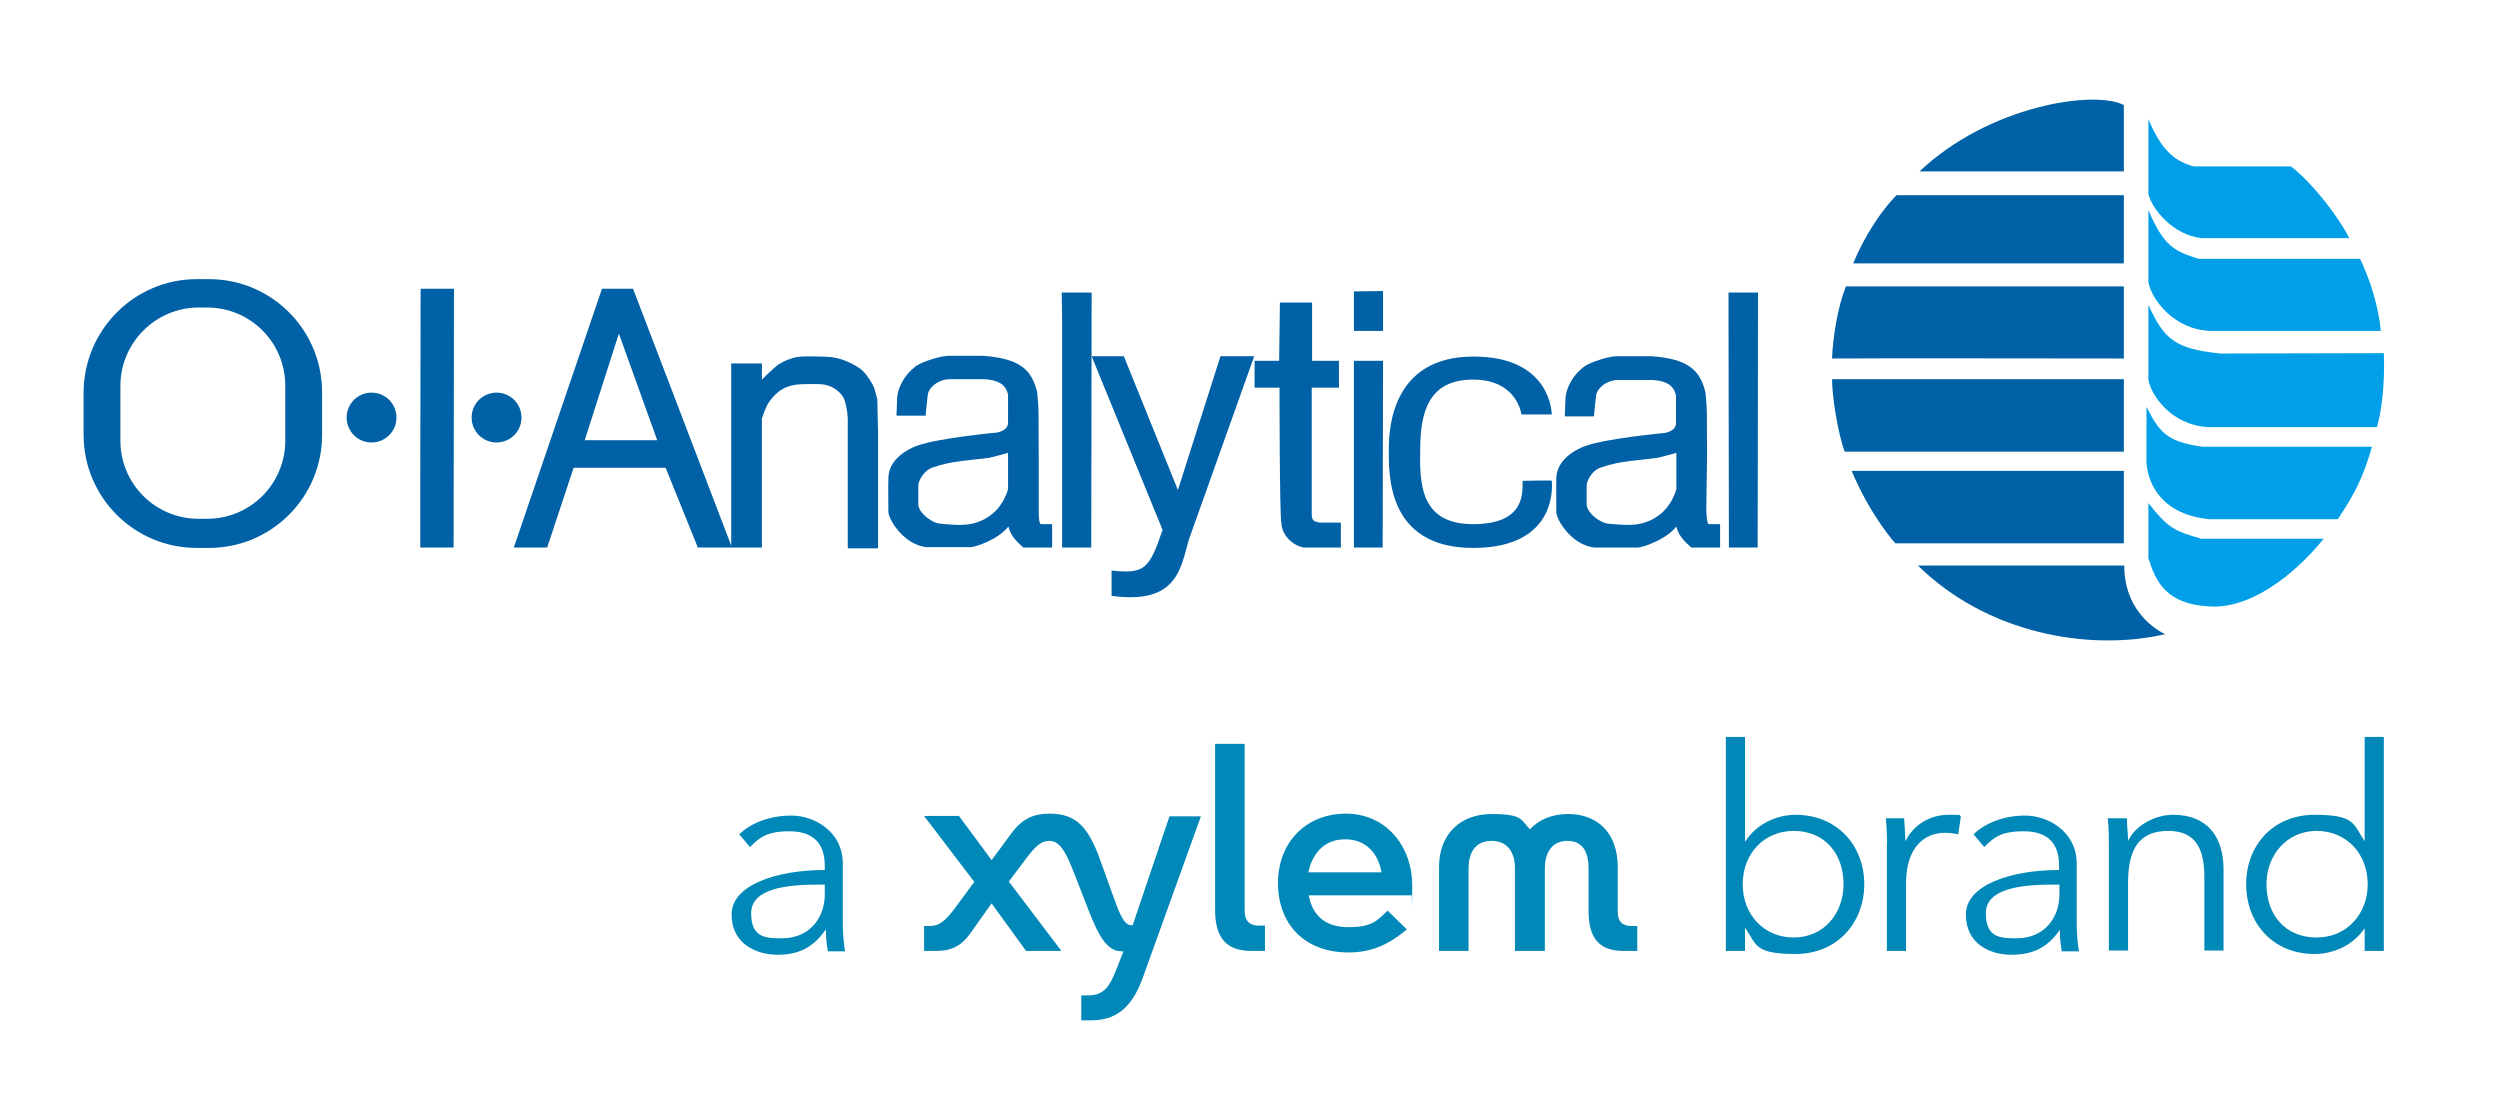
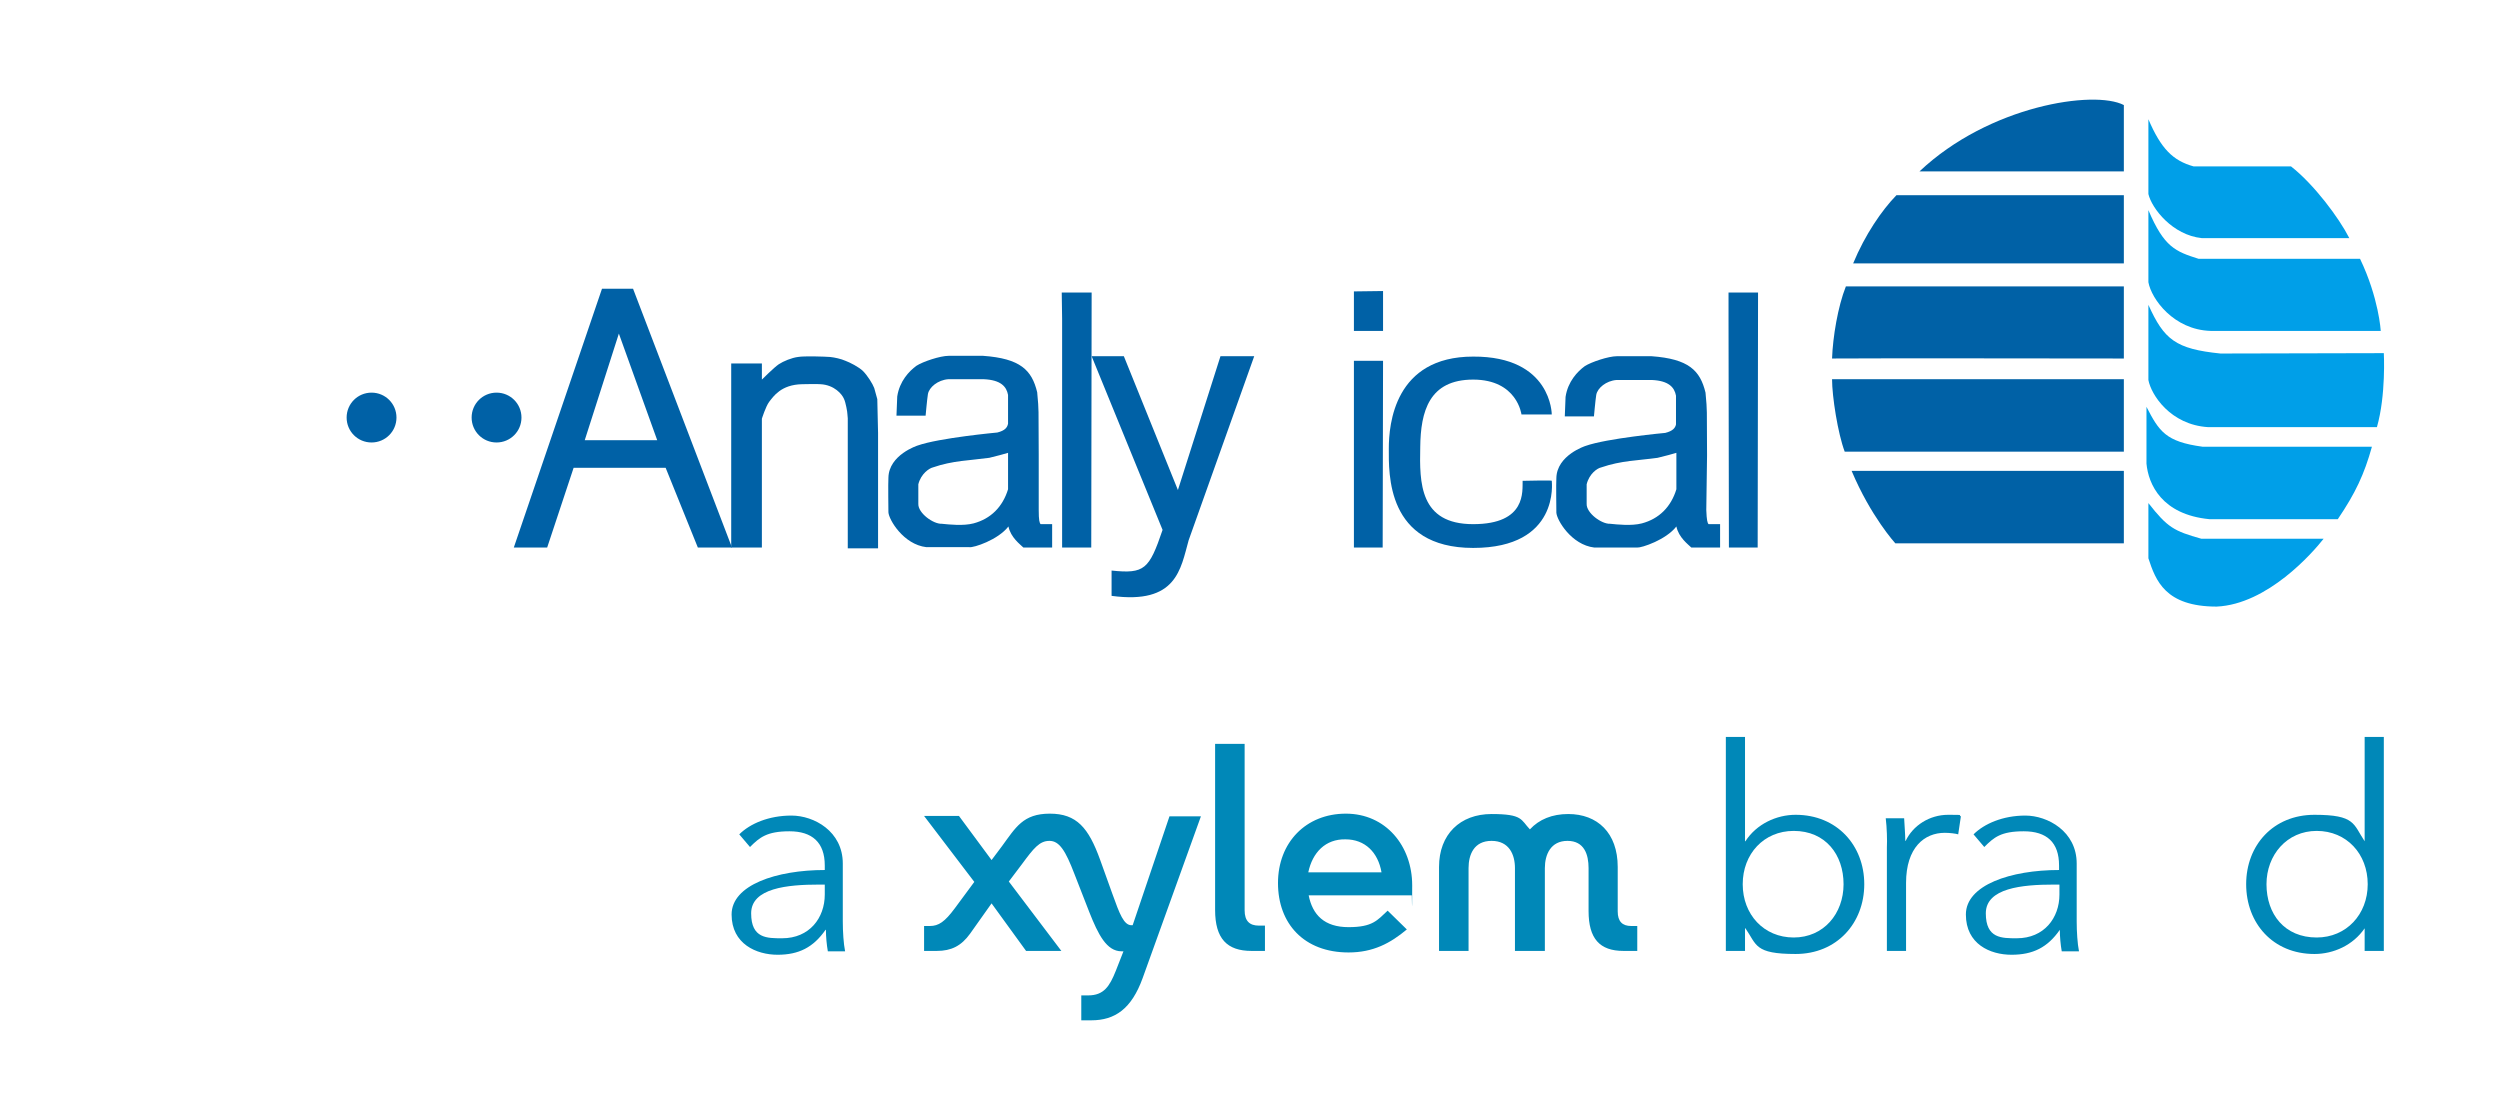
<svg xmlns="http://www.w3.org/2000/svg" id="layer" viewBox="0 0 652 285">
  <defs>
    <style>      .cls-1, .cls-2 {        fill: #0061a6;      }      .cls-1, .cls-2, .cls-3, .cls-4, .cls-5 {        stroke-width: 0px;      }      .cls-1, .cls-3 {        fill-rule: evenodd;      }      .cls-3, .cls-4 {        fill: #009fe8;      }      .cls-5 {        fill: #0088b8;      }    </style>
  </defs>
  <path class="cls-3" d="M560.3,79.5v19.6c.7,3.8,5.7,11.7,15.6,12.3h44c2.4-8.4,1.8-19.3,1.8-19.3-4.5,0-38.8.1-42.6.1-11.7-1.2-14.7-3.6-18.8-12.7" />
  <path class="cls-3" d="M560.3,54.8v18.8c.8,4.4,6.6,12.4,16.2,12.7h44.4s-.5-8.6-5.4-18.8h-42.1c-6-1.9-9-3-13.1-12.7" />
  <path class="cls-3" d="M560.3,31.1v19.5c.9,3.8,6.3,10.7,13.9,11.5h38.5c-2.7-5.3-9.2-14-15.2-18.7h-25.4c-5.4-1.5-8.5-4.6-11.8-12.3" />
  <path class="cls-4" d="M559.8,106.1v14.8c.5,5.4,4,13.3,16.4,14.5h33.5c4.6-6.8,6.9-11.7,8.9-18.9h-44.2c-9.6-1.3-11.3-4-14.6-10.4" />
  <path class="cls-3" d="M560.3,131.2v14.4c1.9,5.8,4.4,12.6,17.8,12.6,13.3-.6,25.1-14.1,27.9-17.7h-31.9c-7.1-2-8.8-2.9-13.8-9.3" />
  <path class="cls-2" d="M553.9,27.4v17.3h-53.3c18.2-17.2,45.6-21.3,53.3-17.3" />
  <path class="cls-2" d="M553.9,50.9v17.8h-70.6c3.1-7.5,7.5-13.9,11.3-17.8h59.3Z" />
  <path class="cls-2" d="M553.9,74.7v18.8s-70-.1-76.1,0c.2-5.6,1.5-13.5,3.6-18.8h72.5" />
  <path class="cls-2" d="M553.9,98.9v18.9h-72.8c-1.8-4.8-3.3-14.4-3.3-18.9h76.1Z" />
  <path class="cls-2" d="M553.9,122.8v18.9h-59.6s-6.4-7-11.4-18.9h71Z" />
-   <path class="cls-2" d="M500.2,147.5c17.9,17.6,44.3,22.5,64.5,17.9,0,0-10.7-4.5-10.7-17.9h-53.8" />
  <polygon class="cls-1" points="458.5 76.3 450.8 76.3 450.8 83.4 450.9 142.8 458.4 142.8 458.5 76.3" />
  <polygon class="cls-1" points="353.1 99.3 353.1 142.8 360.6 142.8 360.7 94.1 353.1 94.1 353.1 99.3" />
-   <path class="cls-1" d="M333.8,78.9h8.4v15.2h7v7h-7.1v32.9c0,1.8.5,2,2.1,2.3h5.5v6.5h-9.7c-4.1-.9-5.8-4.4-5.8-6.3-.5-1.5-.5-35.4-.5-35.4h-6.5v-7h6.4l.2-15.2Z" />
  <polygon class="cls-1" points="284.7 76.3 276.9 76.3 277 83.1 277 142.8 284.6 142.8 284.7 76.3" />
-   <polygon class="cls-1" points="109.6 128.3 109.7 75.3 118.4 75.3 118.3 142.8 109.6 142.8 109.6 128.3" />
  <path class="cls-1" d="M198.7,142.8h-8v-48h8v4.2s3.2-3.2,4.4-4,3.4-1.7,5-1.9c1.6-.3,7.2-.1,8.4,0,1.1.1,2.9.5,4,1,1.1.4,3.5,1.6,4.6,2.7s2.5,3.3,2.9,4.4c.3,1,.8,2.9.8,2.9l.2,8.8v30.1h-7.9v-33.9s-.2-2.4-.2-1.9c.1.5-.3-2.2-.8-3.2-.5-1.2-2.5-3.6-6.1-3.8-1-.1-4.1,0-4.8,0-5.5.1-7.5,3.2-8.6,4.6-.9,1.2-1.9,4.4-1.9,4.4v33.6Z" />
  <polygon class="cls-1" points="360.7 75.9 360.7 86.3 353.1 86.3 353.1 79 353.1 76 360.7 75.9" />
  <path class="cls-1" d="M165.1,75.3l25.8,67.5h-8.9l-8.4-20.8h-24l-6.9,20.8h-8.7l23-67.5h8.1ZM161.4,87l-8.9,27.8h18.9l-10-27.8Z" />
  <path class="cls-1" d="M129.5,102.4c3.6,0,6.5,2.9,6.5,6.5s-2.9,6.5-6.5,6.5-6.5-2.9-6.5-6.5,2.9-6.5,6.5-6.5" />
  <path class="cls-1" d="M96.9,102.4c3.6,0,6.5,2.9,6.5,6.5s-2.9,6.5-6.5,6.5-6.5-2.9-6.5-6.5,2.9-6.5,6.5-6.5" />
-   <path class="cls-1" d="M51.3,72.8h3.2c16.3,0,29.5,13.2,29.5,29.5v11.1c0,16.3-13.2,29.5-29.5,29.5h-3.2c-16.3,0-29.5-13.2-29.5-29.5v-11.1c.1-16.3,13.3-29.5,29.5-29.5M51.8,80.2h2.2c11.3,0,20.4,9.1,20.4,20.4v14.3c0,11.3-9.1,20.4-20.4,20.4h-2.2c-11.3,0-20.4-9.1-20.4-20.4v-14.3c0-11.2,9.2-20.4,20.4-20.4" />
  <path class="cls-1" d="M284.7,92.9h8.4l14.1,34.9,11.1-34.9h8.8l-17.1,48c-2.1,7.5-3.1,16.8-20.1,14.5v-6.6c8.6.9,9.8-.3,13.3-10.6-4.1-10-18.5-45.3-18.5-45.3" />
  <path class="cls-1" d="M408.3,103.5c.6-4,3.1-6.6,5-8,1.7-1.1,6.2-2.6,8.4-2.6h9c9.7.7,12.7,3.7,14.1,9.5.5,5.7.3,2.7.4,16.4l-.2,14.2c.1,2.7.3,3.4.6,3.7h3v6.1h-7.5c-.8-.8-3.3-2.6-3.9-5.5-2.7,3.5-9.1,5.6-10.2,5.5h-11.2c-6-.7-9.8-7.2-9.9-9.1,0,0-.1-7.8,0-9,.1-6,7.6-8.4,7.6-8.4,5.6-2,20.8-3.4,20.8-3.4,2-.5,2.6-1.3,2.8-2.2v-7.5c-.4-2.2-1.9-3.9-6.3-4.1h-9.2c-2.7.2-5,2.1-5.3,3.9-.2,1.2-.6,5.6-.6,5.6h-7.6l.2-5.1ZM437.2,118.1c-2.2.6-1.6.5-4.9,1.3-5,.7-9.5.7-14.7,2.5-1,.2-3.1,1.6-3.8,4.4v5.1c-.1,2.4,3.9,5.3,6.1,5.2,2,.2,5.6.6,8.3-.1,4.5-1.2,7.6-4.3,9-8.9v-9.1" />
  <path class="cls-2" d="M404.7,108.1h-7.9s-1.1-9.1-12.6-9.1-13.7,8.3-13.8,17.6c-.2,9.3-.2,20.1,13.8,20.1s12.8-8.7,12.9-11.3c1.1,0,7.7-.2,7.6,0,0,.2,2.2,17.5-20.5,17.5s-22-19.5-22-25.9,1.5-24,22-24c20.5-.1,20.5,15.1,20.5,15.1" />
  <path class="cls-1" d="M234,103.4c.6-4,3.1-6.6,5-8,1.7-1.1,6.2-2.6,8.4-2.6h9c9.7.7,12.7,3.7,14.1,9.5.5,5.7.3,2.7.4,16.4v14.3c0,2.7.2,3.4.5,3.7h3v6.1h-7.5c-.8-.8-3.3-2.6-3.9-5.5-2.7,3.5-9.1,5.6-10.2,5.4h-11.2c-6-.7-9.8-7.2-9.9-9.1,0,0-.1-7.8,0-9,.1-6,7.6-8.4,7.6-8.4,5.6-2,20.8-3.4,20.8-3.4,2-.5,2.6-1.3,2.8-2.3v-7.5c-.4-2.2-1.9-3.9-6.3-4.1h-9.3c-2.7.2-5,2.1-5.3,3.9-.2,1.2-.6,5.6-.6,5.6h-7.6l.2-5ZM262.9,118.1c-2.2.6-1.6.5-4.9,1.3-5.1.7-9.5.7-14.7,2.5-.9.2-3.1,1.6-3.8,4.4v5.1c-.1,2.4,3.9,5.3,6.1,5.2,2,.2,5.6.6,8.3-.1,4.5-1.2,7.6-4.3,9-8.9v-9.1" />
  <path class="cls-5" d="M215.1,225.7c0-6-3.3-8.9-9.2-8.9s-7.8,1.6-10.3,4.1l-2.8-3.3c2.8-2.8,7.7-4.9,13.6-4.9s13.4,4.1,13.4,12.5v15.1c0,2.7.2,5.8.6,7.8h-4.5c-.3-1.7-.5-3.8-.5-5.6h-.1c-3.2,4.6-7,6.5-12.5,6.5s-12-2.8-12-10.5,11.7-11.6,24.3-11.6v-1.2ZM213.6,230.7c-8.2,0-17.7.9-17.7,7.5s4.2,6.5,8.1,6.5c7.1,0,11.1-5.3,11.1-11.4v-2.6h-1.5Z" />
  <path class="cls-5" d="M455.1,242.1v5.9h-5v-55.8h5v27.2h.1c2.9-4.5,8.1-6.9,13.1-6.9,10.8,0,17.9,8,17.9,18.1s-7.1,18.2-17.9,18.2-10.1-2.4-13.1-6.7h-.1ZM467.8,216.7c-7.8,0-13.3,6-13.3,13.9s5.5,13.9,13.3,13.9,13-6.2,13-13.9-4.7-13.9-13-13.9" />
  <path class="cls-5" d="M491.8,213.4h4.8c.1,1.9.3,4.4.3,5.9h.1c1.9-4,6.2-6.8,11.1-6.8s2.3.1,3.3.4l-.7,4.7c-.6-.2-2.2-.4-3.5-.4-5.3,0-10.1,3.8-10.1,13.1v17.7h-5v-27c.1-1.8,0-5.2-.3-7.6" />
  <path class="cls-5" d="M537,225.7c0-6-3.2-8.9-9.2-8.9s-7.8,1.6-10.3,4.1l-2.8-3.3c2.8-2.8,7.7-4.9,13.5-4.9s13.4,4.1,13.4,12.5v15.1c0,2.7.2,5.8.6,7.8h-4.5c-.3-1.7-.5-3.8-.5-5.6h0c-3.2,4.6-7,6.5-12.6,6.5s-11.9-2.8-11.9-10.5,11.7-11.6,24.3-11.6v-1.2h0ZM535.6,230.7c-8.2,0-17.7.9-17.7,7.5s4.2,6.5,8.1,6.5c7.1,0,11.1-5.3,11.1-11.4v-2.6h-1.5Z" />
-   <path class="cls-5" d="M554.7,213.4c0,1.9.3,4.4.3,5.9h0c1.9-4,6.9-6.8,11.8-6.8,8.8,0,13.1,5.7,13.1,14.2v21.2h-5v-19.1c0-7.2-2.1-12.1-9.4-12.1s-10.5,4.3-10.5,13.5v17.7h-5v-26.9c0-1.9,0-5.2-.3-7.6h4.9Z" />
  <path class="cls-5" d="M603.6,248.8c-10.8,0-17.8-8-17.8-18.2s7.1-18.1,17.8-18.1,10.1,2.4,13.1,6.9h0v-27.2h5v55.8h-5v-5.9h0c-3,4.4-8.1,6.7-13.1,6.7M604.2,244.5c7.7,0,13.3-6,13.3-13.9s-5.5-13.9-13.3-13.9-13.1,6.3-13.1,13.9c0,7.8,4.7,13.9,13.1,13.9" />
  <path class="cls-5" d="M427,241.5v6.5h-3.6c-6.2,0-9.1-3.2-9.1-10.4v-11.2c0-3.5-1.1-7.1-5.5-7.1s-5.9,3.6-5.9,7.1v21.6h-7.8v-21.6c0-3.5-1.5-7.1-6.1-7.1s-6,3.6-6,7.1v21.6h-7.7v-21.9c0-8.5,5.5-13.8,13.7-13.8s7.6,1.5,10,4c2.4-2.6,5.8-4,10-4,7.6,0,12.9,4.9,12.9,13.8v11.6c0,2.6,1.2,3.8,3.5,3.8h1.6ZM366.9,242.4c-4.3,3.6-8.8,6-15.2,6-11.6,0-18.4-7.5-18.4-18.1s7.3-18.1,17.7-18.1,17.3,8.4,17.3,18.7-.1,2.6-.1,2.6h-26.9c1,5.1,4.1,8.3,10.4,8.3s7.5-1.8,10.2-4.3l5,4.9ZM341.2,227.5h19.1c-.9-5.2-4.3-8.6-9.4-8.6-5.2-.1-8.6,3.4-9.7,8.6M316.9,237.3c0,7.5,3.1,10.7,9.5,10.7h3.5v-6.6h-1.6c-2.4,0-3.7-1.2-3.7-4v-43.4h-7.7v43.3h0ZM295.4,241.3h-.3c-2,0-3.1-2.9-5-8.2l-3.2-8.9c-3-8.3-6.1-12-13.1-12s-8.9,3.6-12.5,8.5l-2.7,3.6-8.5-11.5h-9.1l13.1,17.2-5.1,6.9c-2.6,3.5-4.2,4.6-6.5,4.6h-1.5v6.5h3.3c3.8,0,6.4-1.3,8.7-4.5l5.6-7.9,9,12.4h9.2l-13.7-18.1,3.4-4.5c3.1-4.2,4.6-6.1,7.2-6.1s4.2,2.6,6.5,8.6l3.9,10c2.3,5.8,4.5,10.2,8.4,10.2h.5l-2,5.1c-1.6,4-3.1,6.4-7.2,6.4h-1.8v6.5h2.6c6.2,0,10.5-3,13.4-11l15.2-42.2h-8.2l-9.6,28.4Z" />
</svg>